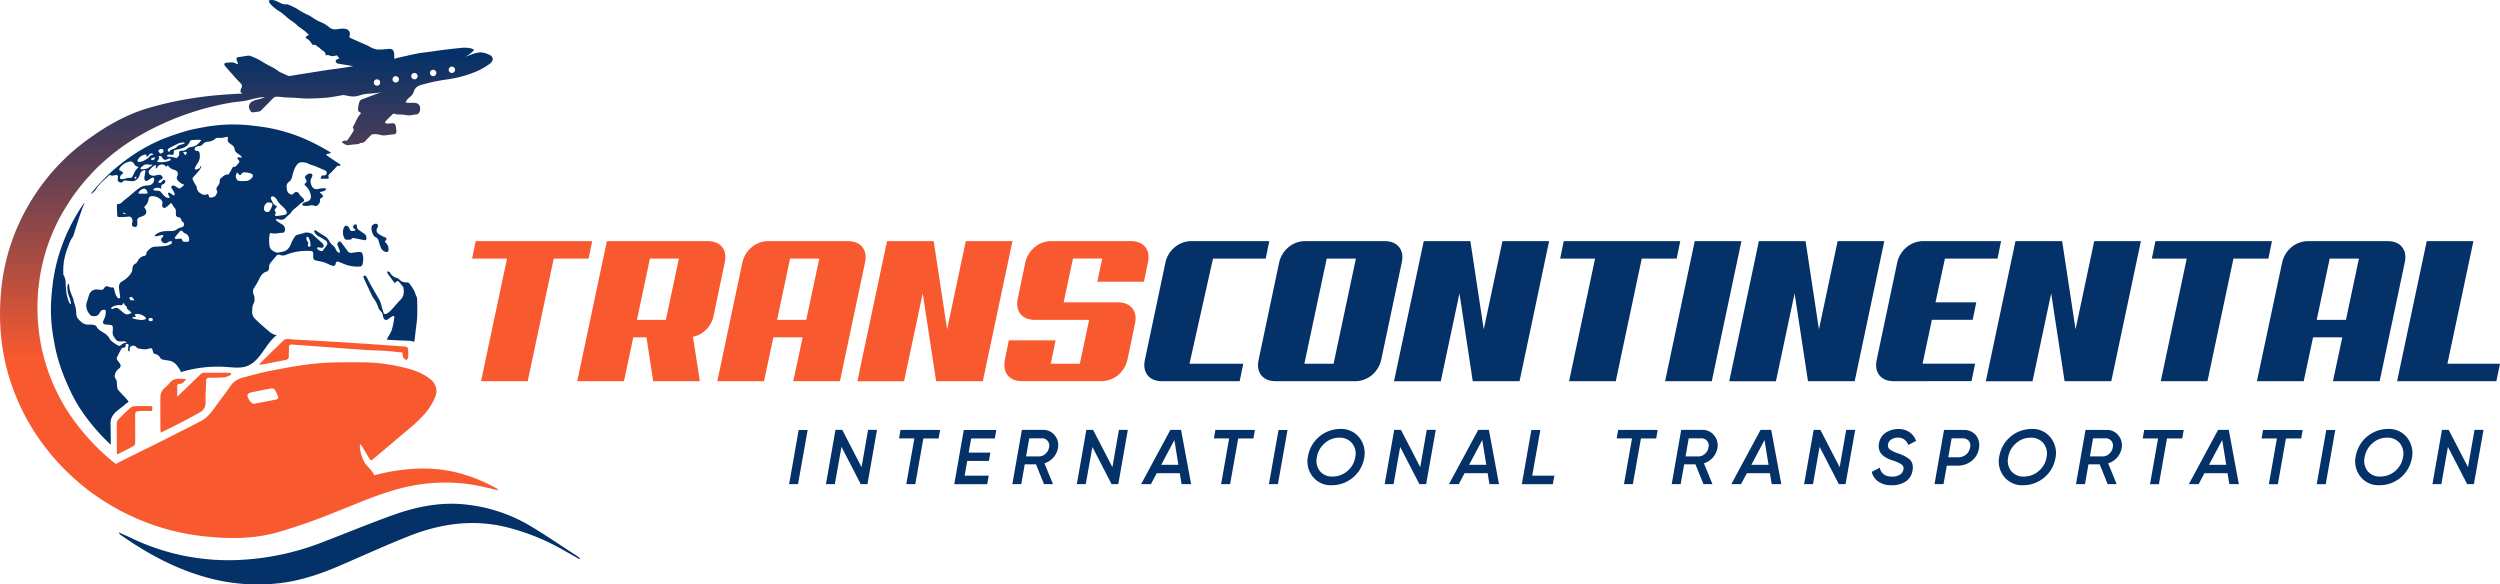
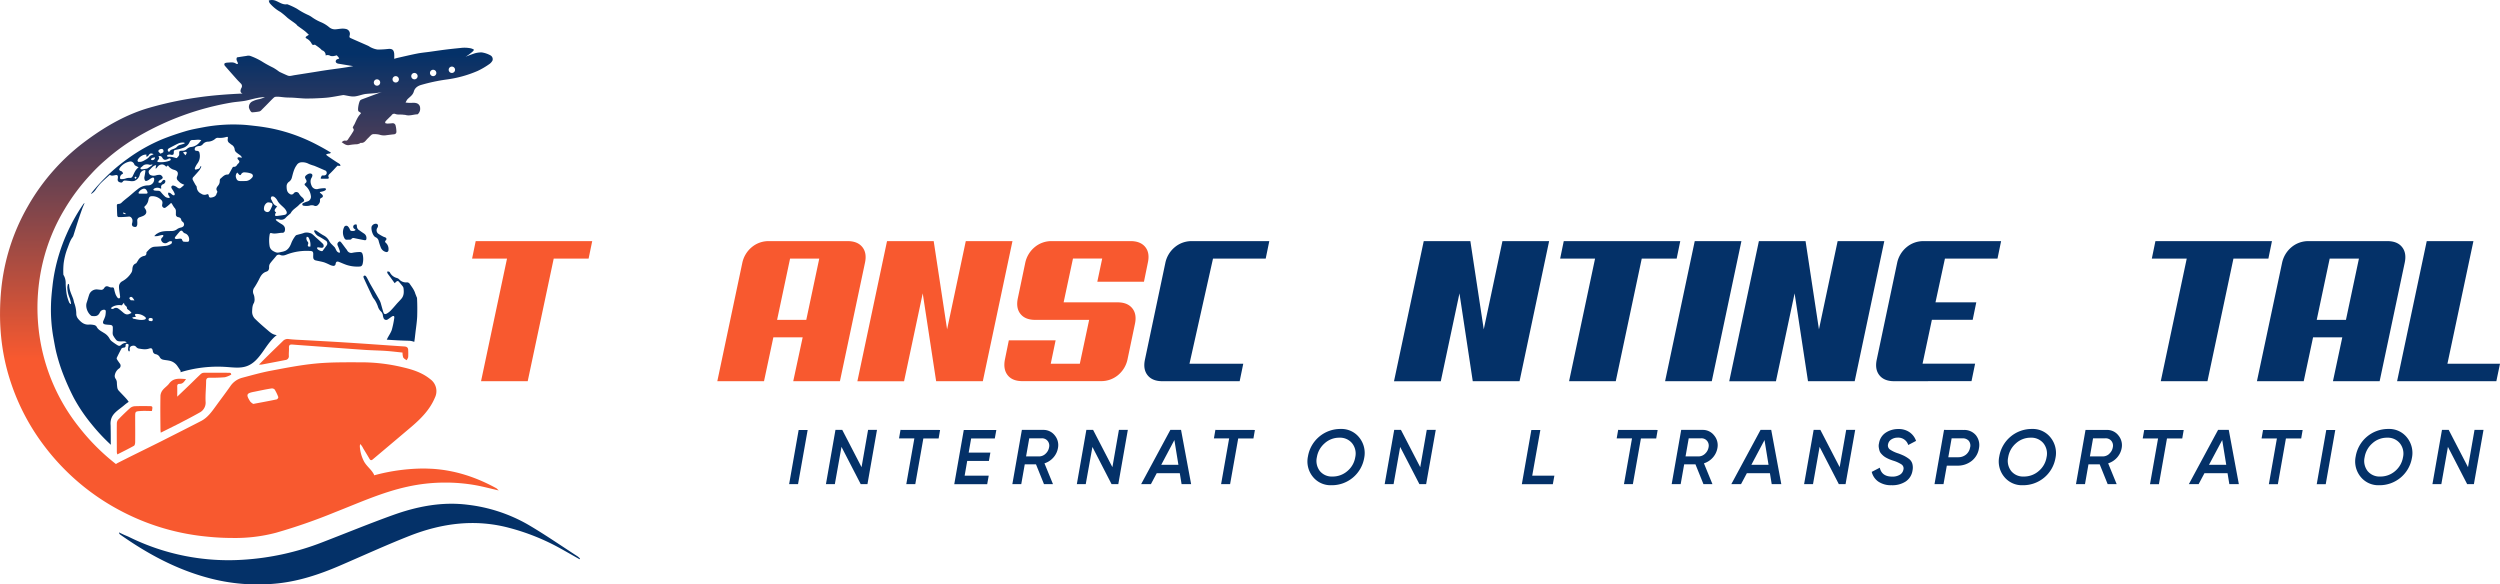
<svg xmlns="http://www.w3.org/2000/svg" viewBox="0 0 1389.11 324.77">
  <defs>
    <style>.cls-1{fill:#f8592f;}.cls-2{fill:#043168;}.cls-3{fill:url(#Безымянный_градиент_3);}</style>
    <linearGradient id="Безымянный_градиент_3" x1="138.57" y1="199.46" x2="138.57" y2="30.06" gradientUnits="userSpaceOnUse">
      <stop offset="0" stop-color="#f8592f" />
      <stop offset="1" stop-color="#043168" />
    </linearGradient>
  </defs>
  <title>logo</title>
  <g id="Слой_2" data-name="Слой 2">
    <g id="Слой_1-2" data-name="Слой 1">
      <path class="cls-1" d="M327.06,143.68H307.67l-14.45,68.13H267.29l14.43-68.13h-19.4l2-9.7h64.74Z" />
-       <path class="cls-1" d="M388.87,211.81H362.93l-3.72-24.37h-7.33l-5.19,24.37H320.74L337.22,134h55.94c3.69,0,6.39,1.11,8.12,3.33s2.18,5.16,1.35,8.85l-6.09,29.1a15.29,15.29,0,0,1-4.12,7.84,14.39,14.39,0,0,1-7.38,4Zm-27.75-68.13-7.21,34.06H370l7.21-34.06Z" />
      <path class="cls-1" d="M466.7,211.81H440.76L446,187.44H429.71l-5.19,24.37H398.57l13.87-65.65a15.48,15.48,0,0,1,5.31-8.85,14.49,14.49,0,0,1,9.48-3.33H471q5.52,0,8.17,3.33c1.77,2.22,2.24,5.16,1.42,8.85ZM439,143.68l-7.21,34.06H448l7.22-34.06Z" />
      <path class="cls-1" d="M546.1,211.81H520.16L512.71,163l-10.37,48.84H476.4L492.87,134h25.94l7.44,49,10.38-49h25.94Z" />
      <path class="cls-1" d="M621,168c3.67,0,6.4,1.11,8.17,3.33s2.24,5.17,1.41,8.85l-4.06,19.41a15.5,15.5,0,0,1-5.3,8.85,14.57,14.57,0,0,1-9.48,3.33H568c-3.69,0-6.39-1.12-8.12-3.33s-2.22-5.17-1.47-8.85l2.14-10.5h26l-2.71,13H600l5.18-24.36h-30q-5.54,0-8.18-3.32t-1.41-8.86l4.06-19.4a15.47,15.47,0,0,1,5.3-8.85,14.51,14.51,0,0,1,9.48-3.33h43.76c3.69,0,6.41,1.1,8.18,3.29s2.23,5.12,1.41,8.78l-2.14,10.49H609.72l2.71-12.86H596.19L591,168Z" />
      <path class="cls-2" d="M645.81,211.81c-3.68,0-6.41-1.12-8.17-3.33s-2.24-5.17-1.42-8.85l11.28-53.47a15.43,15.43,0,0,1,5.31-8.85,14.47,14.47,0,0,1,9.47-3.33h43l-2,9.7H674L660.93,202.1h29.88l-2,9.71Z" />
-       <path class="cls-2" d="M767.52,199.63a15.5,15.5,0,0,1-5.3,8.85,14.57,14.57,0,0,1-9.48,3.33H709c-3.69,0-6.41-1.12-8.18-3.33s-2.23-5.17-1.41-8.85l11.28-53.47a15.47,15.47,0,0,1,5.3-8.85,14.51,14.51,0,0,1,9.48-3.33h43.76c3.69,0,6.41,1.11,8.18,3.33s2.24,5.16,1.41,8.85Zm-30.34-55.95L724.77,202.1H741l12.4-58.42Z" />
      <path class="cls-2" d="M844.33,211.81h-26L810.94,163l-10.37,48.84h-26L791.09,134H817l7.44,49,10.38-49h25.94Z" />
      <path class="cls-2" d="M931.63,143.68h-19.4l-14.44,68.13H871.85l14.44-68.13h-19.4l2-9.7h64.74Z" />
      <path class="cls-2" d="M951.14,211.81H925.2L941.67,134h25.94Z" />
      <path class="cls-2" d="M1030.55,211.81H1004.6L997.16,163l-10.37,48.84H960.84L977.31,134h25.94l7.44,49,10.38-49H1047Z" />
      <path class="cls-2" d="M1052.43,211.81c-3.68,0-6.41-1.12-8.17-3.33s-2.24-5.17-1.42-8.85l11.28-53.47a15.43,15.43,0,0,1,5.31-8.85,14.49,14.49,0,0,1,9.47-3.33h43l-2,9.7h-29.21L1075.44,168h22.67l-2,9.7h-22.67l-5.18,24.36h29.2l-2,9.71Z" />
-       <path class="cls-2" d="M1173.12,211.81h-25.95L1139.73,163l-10.37,48.84h-25.95L1119.88,134h25.94l7.45,49,10.37-49h25.94Z" />
      <path class="cls-2" d="M1260.42,143.68H1241l-14.44,68.13h-25.94l14.43-68.13h-19.4l2-9.7h64.75Z" />
      <path class="cls-2" d="M1322.23,211.81h-25.94l5.19-24.37h-16.24l-5.19,24.37h-26L1268,146.16a15.47,15.47,0,0,1,5.3-8.85,14.51,14.51,0,0,1,9.48-3.33h43.76q5.54,0,8.17,3.33c1.77,2.22,2.24,5.16,1.42,8.85Zm-27.75-68.13-7.21,34.06h16.24l7.22-34.06Z" />
      <path class="cls-2" d="M1387.08,211.81h-55.15L1348.4,134h25.94L1359.9,202.1h29.21Z" />
      <path class="cls-2" d="M201.62,141.81c-.32-1.39-.65-1.84-2.1-1.78a24.18,24.18,0,0,0-3.5.39,2.61,2.61,0,0,1-3.21-1.45c-.16-.27-.4-.51-.6-.78-.84-1.11-1.65-2.24-2.5-3.33-.26-.31-.65-.75-.93-.73a1.76,1.76,0,0,0-1.05.75c-.52.76-.11,1.5.21,2.24a20.36,20.36,0,0,1,.92,2.55c.08.24-.1.55-.14.84a5.6,5.6,0,0,1-.81-.3c-1.24-.64-1.26-2.16-2.17-3.05-.39-.38-.78-.76-1.15-1.16a7.84,7.84,0,0,1-1.56-1.87,7.21,7.21,0,0,0-3.4-3.41c-1.23-.7-2.4-1.53-3.58-2.32-.5-.35-1-.66-1.58-.15a5.35,5.35,0,0,0,3,3.28c1.3.74,2.57,1.54,3.81,2.35a1.91,1.91,0,0,1,.11,2.64c-.65.92-1.35,1.81-2,2.71a.89.89,0,0,1-.16.21c-.6.42-2.88-.65-3-1.39-.06-.47.14-.7.62-.63l1.45.22c.67.11,1.33,0,1.51-.68a1.78,1.78,0,0,0-.35-1.44c-1.33-1.33-2.77-2.55-4.17-3.81a21.93,21.93,0,0,0-1.67-1.53,3.44,3.44,0,0,0-1.56-.73,5.85,5.85,0,0,0-3-.09c-1.31.52-2.73.79-4.08,1.18a1.47,1.47,0,0,0-.77.46,17.21,17.21,0,0,0-2.14,3.54c-.67,1.86-1.46,3.56-3.16,4.63a7.81,7.81,0,0,1-2.46.8c-1.13.23-2.25.65-3.41.14-1.72-.72-3.07-1.6-3.31-3.78a19.6,19.6,0,0,1,.11-6.07c.12-.62.43-.91,1-.73,2.14.64,4.23-.25,6.36-.18.35,0,1-.59,1.05-1,.44-1.81-.25-3-1.92-3.91a26.59,26.59,0,0,1-2.7-1.82,1.27,1.27,0,0,1-.38-.82,7.57,7.57,0,0,1,1.79.1,3.4,3.4,0,0,0,3.8-1c.71-.77,1.56-1.43,2.36-2.14.11-.1.26-.18.33-.31,1.07-2.13,3.31-3.09,4.8-4.79a9.28,9.28,0,0,1,2-1.43c.71-.45.86-.86.41-1.58a3,3,0,0,0-.73-.92,7.32,7.32,0,0,1-1.88-2.18,1.74,1.74,0,0,0-3,0,1.55,1.55,0,0,1-2.14.19c-1.52-.91-1.7-2.4-1.73-4a3,3,0,0,1,1.4-2.78,4.12,4.12,0,0,0,1.54-2.38c.63-2.35,1.13-4.75,2.62-6.77a3.21,3.21,0,0,1,2.32-1.6,7.53,7.53,0,0,1,4.49.88,23.69,23.69,0,0,0,2.9,1c2,.82,4,1.7,6,2.57a1.42,1.42,0,0,1,.94,1.84c-.22.75-1,1.08-1.92,1-.25,0-.65,0-.74.1a6.63,6.63,0,0,0-.65,1.46.85.85,0,0,0,.49.26c1.1,0,2.19,0,3.29,0,.66,0,.95-.36.62-1s.07-1.24.6-1.72c.71-.64,1.37-1.35,2-2s1.53-1.71,2.36-2.51c.13-.13.56.07.86.09h.84c-.14-.34-.18-.79-.44-1-.62-.49-1.34-.85-2-1.29-1.49-1-3-2-4.46-3-.4-.28-.78-.61-1.19-.95a3.58,3.58,0,0,1,2.13-.62,4.94,4.94,0,0,0,.64-.49q-3.08-1.91-6.28-3.61A99,99,0,0,0,165,75.43a93.75,93.75,0,0,0-14.19-4.07c-2.82-.55-5.65-1-8.48-1.32s-5.93-.71-8.91-.8a90.86,90.86,0,0,0-19.76,1.35c-3.45.66-7,1.26-10.32,2.24-4.51,1.34-9,2.84-13.36,4.62A93.65,93.65,0,0,0,71.08,88.1,101.59,101.59,0,0,0,52.8,104.84c-.75.87-1.47,1.78-2.21,2.67l.21.17a8,8,0,0,0,2.44-2.37,30,30,0,0,1,2.63-3.38c1.63-1.66,3.41-3.18,5.12-4.76,1,.53,1.23.54,3.11.14,1-.2,1.4.11,1.42,1.09a11.2,11.2,0,0,1-.14,1.27,1.45,1.45,0,0,0,1.12,1.58c.64.22,1.25.43,1.75-.37a1.36,1.36,0,0,1,1-.56c.94,0,1.87.18,2.82.23a6.26,6.26,0,0,0,2.48,0,4.91,4.91,0,0,0,3.15-3.65,3.17,3.17,0,0,1,3-2.4,4.38,4.38,0,0,1,.07.71c-.16,1-.31,2.09-.53,3.11-.16.72.12,2.08.71,2.2s1.09-.28,1.63-.51a5.29,5.29,0,0,0,.73-.54,9.36,9.36,0,0,1,1.19-.68c.79-.31,1.16,0,1.18.79A3.36,3.36,0,0,1,82.21,103a9.15,9.15,0,0,0-5.77,2.18c-1.74,1.27-3.3,2.77-5,4.16-1.25,1-2.56,2-3.73,3.1a2.43,2.43,0,0,1-1.85.87c-.66,0-.94.31-.92,1,.07,1.86.09,3.73.22,5.58,0,.27.44.74.67.74,1.85,0,3.71-.08,5.56-.27a1.62,1.62,0,0,1,1.64.65c.84,1,.64,2.13.31,3.29a1.63,1.63,0,0,0,.39,1.42,2.58,2.58,0,0,0,1.77.36c.34-.07.68-.75.76-1.19a13.43,13.43,0,0,0,0-2.2,1.88,1.88,0,0,1,1.41-2c.52-.18,1-.36,1.55-.57,2.22-.87,2.7-2.48,1.28-4.36-.38-.49-.39-.85.07-1.25A5.74,5.74,0,0,0,82.48,111c.27-1.54.77-2,2.15-2a7.28,7.28,0,0,1,2.31.4A7.39,7.39,0,0,1,89.48,111a2,2,0,0,1,.75,2c0,.34-.13.66-.16,1-.1,1,1,1.89,1.84,1.39a21.06,21.06,0,0,0,2.56-2.09c.2-.17.4-.46.59-.46s.41.3.55.51a15.3,15.3,0,0,0,1.3,2.06,2.67,2.67,0,0,1,.82,2.22c0,.43,0,.85,0,1.29a1.51,1.51,0,0,0,1.35,1.75c.8.18,1.47.51,1.62,1.48a1.65,1.65,0,0,0,.65,1,1.78,1.78,0,0,1,.9,1.85c-.17.87-.88,1.19-1.63,1.42a5.77,5.77,0,0,0-2.1.82,4.82,4.82,0,0,1-3.18,1.11c-2.8.11-5.7-.21-8.18,1.57-.07.05-.2,0-.25.08-.42.39-.82.8-1.22,1.2a9.76,9.76,0,0,0,1.62,0c.95-.16,1.88-.49,2.84-.62.61-.08.8.36.44.87a4.43,4.43,0,0,1-.62.68,1.4,1.4,0,0,0-.17,1.84,2.24,2.24,0,0,0,3.06.91,8.63,8.63,0,0,1,1.5-.84,3,3,0,0,1,1.29.18c-.15.42-.17,1-.47,1.21a7.05,7.05,0,0,1-2.57,1.11c-2.16.29-4.36.44-6.55.54s-3.26,1.59-4.53,2.92a1.06,1.06,0,0,0-.19.69,1.35,1.35,0,0,1-1.18,1.5A4.9,4.9,0,0,0,77,144.22c-.27.43-.52.87-.81,1.29s-.37.74-.66.84c-1.59.6-1.9,1.89-2,3.36a4,4,0,0,1-.4,1.56,13.39,13.39,0,0,1-5.17,5,3.39,3.39,0,0,0-1.82,2.58,10.91,10.91,0,0,0,.13,2.35c.14,1.25.37,2.48.48,3.72a1,1,0,0,1-.45.86,1.06,1.06,0,0,1-.93-.31,7.67,7.67,0,0,1-1.12-1.86,18.81,18.81,0,0,1-.78-2.81c-.26-1.06-.41-1.16-1.46-1.08a2.67,2.67,0,0,1-1.3-.27c-1.38-.65-2.09-.54-2.89.7a1.86,1.86,0,0,1-1.94.87l-1.55-.16A4.37,4.37,0,0,0,49.47,164c-.46,1.34-.81,2.73-1.28,4.09-.83,2.39.37,5.54,2.2,7.11a1.33,1.33,0,0,0,.7.39c1.93.14,3.31.28,4.41-2A2.55,2.55,0,0,1,58,172.1c.27,0,.78.41.77.61a12.62,12.62,0,0,1-.28,2.95,23.26,23.26,0,0,1-1.07,2.62c-.44,1.17-.1,1.81,1.15,2,.86.15,1.75.17,2.63.25s1.42.41,1.48,1.32c0,.49,0,1,0,1.45,0,1.17-.34,2.38.4,3.46A16.31,16.31,0,0,0,64.66,189a2.59,2.59,0,0,0,1.52.65c1,.1,1.95,0,2.93,0a4,4,0,0,1,1.17.46c0,.11-.06.23-.09.34a4.53,4.53,0,0,0-2.51.9c-1,.93-1.41,1.08-2.55.38a33.45,33.45,0,0,1-2.78-1.92A4.73,4.73,0,0,1,61,188.37,8,8,0,0,0,57.76,185c-1.51-1-3.24-1.7-4.09-3.52a2.3,2.3,0,0,0-1.48-.9,10,10,0,0,0-2.72-.23c-2.6.22-4.35-1.23-5.88-3a4.64,4.64,0,0,1-1.2-2.71,17.61,17.61,0,0,0-1.11-6.24c-.29-.8-.36-1.67-.65-2.45-.91-2.45-2.15-4.78-2.21-7.48a2,2,0,0,0-.27-.7c-.13,0-.26,0-.38,0a11.76,11.76,0,0,0-.37,1.84,16.26,16.26,0,0,0,1.39,6.19,25.33,25.33,0,0,1,.71,3l-.32.15c-.27-.33-.67-.61-.8-1a25,25,0,0,1-1.3-4.27,41.16,41.16,0,0,1-.58-6.06,8.7,8.7,0,0,0-1-4.47,1.37,1.37,0,0,1-.3-.65,41.4,41.4,0,0,1,.16-6.11,36.93,36.93,0,0,1,2-8.1c.91-2.23,1.51-4.57,3-6.53a3.09,3.09,0,0,0,.41-.81c.91-2.87,1.79-5.74,2.72-8.59.7-2.17,1.46-4.32,2.23-6.47.37-1,.85-2,1.28-3.06a1.69,1.69,0,0,0-.76.68,103.17,103.17,0,0,0-9.49,17.16,99.35,99.35,0,0,0-6.31,20q-.84,4.22-1.3,8.48c-.38,3.36-.72,6.74-.8,10.12a88.94,88.94,0,0,0,1.37,18.56c.58,3.17,1.1,6.36,1.95,9.47a98.28,98.28,0,0,0,3.61,11.09A137,137,0,0,0,41,221.05a91.06,91.06,0,0,0,9.9,14.66,103.44,103.44,0,0,0,10.7,11.43c0-.42-.06-.83-.06-1.24,0-2.68,0-5.36-.06-8.05,0-.71,0-1.42-.06-2.14-.2-5.59,3.89-7.4,7.64-10.59a23.86,23.86,0,0,1,2.44-1.83,12.5,12.5,0,0,0-1.43-1.87c-1.38-1.53-2.86-3-4.23-4.51a3.39,3.39,0,0,1-.68-1.63,25.86,25.86,0,0,1-.22-2.64,3.91,3.91,0,0,0-.77-2.28,2.65,2.65,0,0,1-.39-1.85A5.78,5.78,0,0,1,66,204.85a1.89,1.89,0,0,0,.46-3c-.47-.71-1-1.39-1.43-2.12a1.1,1.1,0,0,1-.18-.85c.85-1.77,1.72-3.51,2.69-5.23.15-.28.71-.43,1.09-.47.78-.05,1.22-.34,1.15-1.18,0-.58.16-1,.8-.94s1,.31.84,1.1a9.11,9.11,0,0,0-.26,2.08,2,2,0,0,0,.38.94c.06.08.47,0,.47,0a2.54,2.54,0,0,0,.08-1,1.6,1.6,0,0,1,1.36-2,2,2,0,0,1,2.29.67,2.38,2.38,0,0,0,1.36.82c1.85.3,3.68.69,5.59.07,1.56-.52,2-.14,2.25,1.5a1.92,1.92,0,0,0,1.69,1.58,3.26,3.26,0,0,1,2.23,1.81,2.65,2.65,0,0,0,1.51,1.15c1.14.31,2.35.35,3.5.59a7.13,7.13,0,0,1,4.58,2.86c.59.82,1.13,1.67,1.69,2.51a1,1,0,0,1,.11,1.11,70.22,70.22,0,0,1,25.65-2.94c3.78.26,7.7.82,11.25-.47,7.62-2.76,10.19-12.39,16.65-17.26-2.37-.16-3.86-1.69-5.48-3.06-2.16-1.84-4.3-3.69-6.32-5.68a5.56,5.56,0,0,1-1.91-4.36c.1-1.62.06-3.26,1-4.76a4.84,4.84,0,0,0,.31-2.66,6,6,0,0,0-.52-2.2,3.75,3.75,0,0,1,.56-3.85,50.05,50.05,0,0,0,2.56-4.5c.89-1.86,1.85-3.49,4-4.17,1.26-.4,1.58-1.35,1.52-2.68a3.24,3.24,0,0,1,.6-1.93c1-1.39,2.22-2.65,3.28-4a1.86,1.86,0,0,1,2.28-.68c1.42.66,2.68.16,3.88-.32a31,31,0,0,1,12.64-1.89c1.53,0,1.92.51,1.85,2,0,.52-.05,1,0,1.55a1.68,1.68,0,0,0,1.38,1.71c1.6.38,3.23.63,4.79,1.11a34,34,0,0,1,3.22,1.43,5.89,5.89,0,0,0,1.72.48,1.16,1.16,0,0,0,1.32-1.11c.25-1.24.74-1.52,1.95-1.05,1.39.54,2.74,1.17,4.16,1.65a19.29,19.29,0,0,0,7.2.89c1,0,1.56-.63,1.75-1.66A11.31,11.31,0,0,0,201.62,141.81Zm-132-22.74c-.43-.15-.85-.3-1.26-.49a4.54,4.54,0,0,1,.15-.52l1.3.49A5.44,5.44,0,0,0,69.64,119.07ZM80.7,107.62c-1,0-2,0-3.07,0-.56,0-.88-.3-.48-.9a4.33,4.33,0,0,1,2.78-1.9,1.83,1.83,0,0,1,1.18.44,2.76,2.76,0,0,1,.54.84C82.3,107.27,82.06,107.68,80.7,107.62Zm-9,66.89c-1.84.7-2.92-.61-4.11-1.59-.6-.48-1.19-1-1.79-1.41a2.22,2.22,0,0,0-2.57-.08,1.34,1.34,0,0,1-.65.25,5.2,5.2,0,0,1-1-.31,3.74,3.74,0,0,1,.6-.7,7.55,7.55,0,0,1,5.53-1l.33-.48c.28-.31.55-.63.83-.95a5.9,5.9,0,0,0,.29.95c.36.74,1.43.91,1.4,2.09,0,.47,1,1,1.52,1.47s.7.77,1,1.15Zm1.7-7.68-.71,0a1.88,1.88,0,0,1-.32-.31c-.2-.31-.6-.75-.51-.92a1.31,1.31,0,0,1,1-.66,1.72,1.72,0,0,1,1,.7,8.53,8.53,0,0,1,.84,1.3C74.42,166.93,73.9,166.89,73.39,166.83Zm6.78,10.77c-2,.47-4-.12-6-.5-.23,0-.41-.3-.63-.46a2.8,2.8,0,0,1,.06-.28l2-.38a6.8,6.8,0,0,1-.43-.54c-.36-.55-.19-1,.47-1a7.14,7.14,0,0,1,5,1.71C81.36,176.74,81.12,177.38,80.17,177.6Zm3.85.84c-.61-.08-1.46,0-1.49-.84,0-.65.56-1,1.23-.91s1.11.18,1.1.91C84.85,178.09,84.64,178.53,84,178.44ZM94.17,82.22c1.63-.86,3.27-1.72,4.92-2.52a6.15,6.15,0,0,1,3.41-.42c0,.14.08.28.12.42a24.05,24.05,0,0,1-2.41.77,3.53,3.53,0,0,0-2.08,1.33,4.6,4.6,0,0,1-1.63.91c-.78.35-1.72.4-2.16,1.35a.64.64,0,0,1-.6.23.72.72,0,0,1-.45-.48C93,83,93.54,82.56,94.17,82.22Zm-4.39.55c.78,0,1.22.55,1,1.64-.08.39-.92.62-1.61,1-.47-.53-1-.88-1.16-1.35C87.84,83.46,88.93,82.75,89.78,82.77Zm-2.1,6.34c.57-.67,1.18-1.31.33-2.19a1.46,1.46,0,0,1,2.06.53c.87,1.47,1.54,1.66,3.14.94.51-.24,1.3-.74,1.59,0s-.58.89-1.13,1.1a13.92,13.92,0,0,1-5.59.57c-.22,0-.6-.12-.62-.23A1,1,0,0,1,87.68,89.11ZM75.24,99.42c-.26-.38-.54-.66-.49-.74a1.3,1.3,0,0,1,.64-.52c.13,0,.51.34.49.42A5,5,0,0,1,75.24,99.42Zm-1.75-1.13a1.46,1.46,0,0,1-1.17.56,6.1,6.1,0,0,0-2.66.39,7.29,7.29,0,0,1-2.4.29.66.66,0,0,1-.51-.31,2.26,2.26,0,0,1,.9-2.33c.3-.14.77-.47.73-.61a3.2,3.2,0,0,0-.66-1c-.06-.09-.21-.12-.33-.15-1.32-.5-1.45-.92-.62-2.11a9,9,0,0,1,5-3.19c1.39-.43,2.46.37,3,1.79.08.22.41.36.65.49.47.26.94.49,1.62.85C75,94.43,74.5,96.51,73.49,98.29Zm3.26-8.38c-.13,0-.39-.64-.31-.88.6-1.77,3.6-3.61,5.07-3l-.38.81c.68.33,1.11-.05,1.43-.53.76-1.15,1.23-1.31,2.83-.66-.5.24-.79.42-1.1.53a2.66,2.66,0,0,0-1.45,1.07,6.92,6.92,0,0,1-2.23,1.63,7.86,7.86,0,0,1-1.94.93A5.16,5.16,0,0,1,76.75,89.91Zm9.38-2.45a1.48,1.48,0,0,1-1.91,1.45c-.15-.07-.35-.38-.3-.46.16-.27.37-.63.64-.72A7.36,7.36,0,0,1,86.13,87.46Zm-4,6a1.9,1.9,0,0,1-.73.27c-.86.14-1.73.29-2.59.36a.93.93,0,0,1-.72-.32.69.69,0,0,1,.16-.68c.68-.4,1.19-1.1,1.78-1.42a4.1,4.1,0,0,1,2.87-.17,2.13,2.13,0,0,0,1.61-.19l.2.25a5,5,0,0,1-.63.59C83.48,92.57,82.84,93,82.17,93.43Zm18.22,11c-.81.54-1.46,0-2.13-.49a4.76,4.76,0,0,0-1.9-.87.94.94,0,0,0-1,1.39c.25.58.7,1.06,1,1.62a8.48,8.48,0,0,1,.77,1.61.85.85,0,0,1-.27.76,1,1,0,0,1-.84-.13c-.53-.34-1-.83-1.52-1.15a2.51,2.51,0,0,0-1-.12,3.1,3.1,0,0,0,0,1,8.72,8.72,0,0,0,.7,1.16c.31.52.08.83-.43.75a4,4,0,0,1-1.85-.61,20.65,20.65,0,0,1-2.44-2.59A1.85,1.85,0,0,0,88,106a15.86,15.86,0,0,1-2.18-.15,2.09,2.09,0,0,1-.67-.36c.18-.25.31-.64.56-.73a3.51,3.51,0,0,1,3.08-.17,5.6,5.6,0,0,0,.71.27,2.17,2.17,0,0,0,.07-.61,1.52,1.52,0,0,1,1.12-1.91,2,2,0,0,0,1-.87,1.36,1.36,0,0,0,.1-1.17.84.84,0,0,0-1.35,0c-.29.27-.48.65-.76.91a1.26,1.26,0,0,1-.74.41,3,3,0,0,1-1-.33,3.24,3.24,0,0,1,.49-.88,5.64,5.64,0,0,1,1.08-.68c.52-.31,1.11-.73.83-1.35a2.26,2.26,0,0,0-1.29-1.22,6.37,6.37,0,0,0-2.31.26,4.29,4.29,0,0,1-3.19-.18c-.85-.45-1.3-2-.61-2.67,1.14-1,2-2.57,3.83-2.81-.11.62-.22,1.22-.34,1.82l.25.1c.29-.32.61-.63.87-1a3.09,3.09,0,0,1,2.88-1.28,2.91,2.91,0,0,1,1.24.6c.28.17.57.62.76.57s.6-.45.89-.69a5.69,5.69,0,0,0,3.29,2.45c2.12.6,2.66,1.62,1.85,3.67a1.92,1.92,0,0,0,.49,2.4,12.42,12.42,0,0,0,1.46,1.35,11.85,11.85,0,0,0,2,.91A22.29,22.29,0,0,1,100.39,104.43Zm1.34-19.78a7.45,7.45,0,0,1,1.57-.35c.18,0,.58.44.54.58a9.18,9.18,0,0,1-.76,1.4ZM105,133.9a.9.9,0,0,1-.61.44,6.64,6.64,0,0,1-1.18,0c-1.58,0-1.55,0-2.16-1.38-.09-.22-.58-.38-.86-.36-.74,0-1.45.19-2.19.2a1.1,1.1,0,0,1-.84-.37c-.11-.14.06-.59.22-.81.82-1,1.64-2,2.51-3,.54-.6,1.27-.61,1.62,0a2.71,2.71,0,0,0,1.73,1.2A3.64,3.64,0,0,1,105,133.9Zm-1.13-51.14a3.34,3.34,0,0,1-2.59,1c-1.58,0-1.81.14-1.7,1.71.08,1.11-.72,1.63-1.27,2.3-.11.14-.64,0-1-.13-.66-.14-1.3-.37-2-.46s-1.33,0-2-.11c-.17,0-.46-.2-.47-.32a.73.73,0,0,1,.24-.61,3.45,3.45,0,0,1,1.19-.28,5.92,5.92,0,0,1,.88.17c1.09.11,1.38-.15,1.41-1.24,0-1.26.13-1.3,1.37-1.6A22.59,22.59,0,0,0,102.2,82a6,6,0,0,0,3.22-3.19,1.58,1.58,0,0,1,1.72-1c1,0,2-.15,3.09-.18a10.85,10.85,0,0,1,1.61.23c-1.53,2.22-3.25,3.6-5.81,3.83A4,4,0,0,0,103.89,82.76Zm25.87,9.93c-.16,0-.4.19-.5.35-.62,1.11-1.21,2.24-1.85,3.34-.15.25-.49.62-.7.61-1.93-.14-3,1.3-4.24,2.33-.28.22-.34.82-.35,1.26a3.76,3.76,0,0,1-.81,2.42c-.71.89-1.56,1.91-.6,3.2.1.15,0,.47,0,.67s-.27.43-.32.66c-.37,1.54-1.54,2-2.9,2.22-.9.15-1.34-.09-1.48-1s-.57-1-1.21-.71a3.11,3.11,0,0,1-3-.43,4.15,4.15,0,0,1-2.47-3.67c0-.46-.49-.89-.74-1.33-.5-.9-1-1.77-1.46-2.69a1.42,1.42,0,0,1,.42-1.66c1.15-1.25,2.29-2.5,3.35-3.82a10.7,10.7,0,0,0,1-1.91l-.28-.16c-.13.09-.36.17-.37.28-.19,1.26-1.31,1.2-2.14,1.53a.78.78,0,0,1-.74-.11,1,1,0,0,1,0-.84A13.37,13.37,0,0,1,109.58,91a7,7,0,0,0,1.27-6,1.31,1.31,0,0,0-1.4-1.17c-.41,0-1-.15-1.14-.39a1.45,1.45,0,0,1,.62-1.84,4,4,0,0,1,1.63-.46,2.72,2.72,0,0,0,2.14-1,3.76,3.76,0,0,1,2.93-1.42,6.53,6.53,0,0,0,4-1.61,2,2,0,0,1,1.38-.54,12.15,12.15,0,0,0,4.49-.39c1.18-.28,1.23-.19,1.06,1a2.21,2.21,0,0,0,1,2.38c.36.23.65.57,1,.79a3.38,3.38,0,0,1,1.85,2.83,2.46,2.46,0,0,0,.79,1.39c.75.68,1.65,1.21,2.45,1.86a4.67,4.67,0,0,1,.75,1l-.27.21a9.09,9.09,0,0,0-1.42-.27c-.25,0-.7.19-.73.36a1.13,1.13,0,0,0,.27.87c1,1,1,1.43,0,2.42-.1.1-.25.18-.32.31C131.44,92.13,130.89,92.81,129.76,92.69Zm10.14,6.19a4.76,4.76,0,0,1-3.13,1.7c-1.21,0-2.43.09-3.65,0s-1.64-.88-1.92-1.8a2.74,2.74,0,0,1,.66-2.9c.33.37.63.66.89,1,.44.52.93.6,1.24,0a2,2,0,0,1,2.13-1.1,11.35,11.35,0,0,1,3.35.62C140.7,96.88,140.84,98,139.9,98.88Zm11,10.35a1.75,1.75,0,0,1,1.56.2,5.75,5.75,0,0,1,1.64,1.9c.91,1.82,2.53,2.93,3.88,4.31a6.26,6.26,0,0,1,1.21,1.77c.46,1,0,1.82-1.18,2-1.38.26-2.77.44-4.16.6-.32,0-.95-.1-1-.22a3,3,0,0,1,.21-1.19,3.53,3.53,0,0,1,.43-.65,1.09,1.09,0,0,1-.72-1.58,7,7,0,0,1,1.12-1.48l.26.11c-.23-.22-.42-.53-.7-.64-1.69-.69-2-2.41-2.85-3.74A1.48,1.48,0,0,1,150.87,109.23Zm-3.09,8.4a1.65,1.65,0,0,1-1.11-1.86,3.76,3.76,0,0,1,1.63-3.1,1.69,1.69,0,0,1,1-.21,7.2,7.2,0,0,1,1.23.22,1.08,1.08,0,0,1,.76,1.5,16.94,16.94,0,0,1-1.4,2.95A1.63,1.63,0,0,1,147.78,117.63ZM172.45,137c-1.35.17-1.65-.23-1.23-1.42a1.31,1.31,0,0,0-.13-1.12,3,3,0,0,1-.85-2.15,2.21,2.21,0,0,1,.28-.79c.31.13.77.19.89.43A7.94,7.94,0,0,1,172.45,137Zm59.26,28.49c-.32-.68-.57-1.38-.83-2.08,0,.07,0,.15,0,.21-.52-2.36-2.06-4.18-3.36-6.11a1.88,1.88,0,0,0-1.41-.62,5,5,0,0,1-4.33-1.69,3,3,0,0,0-1.43-.78,6,6,0,0,1-3.64-2.9,1.35,1.35,0,0,0-.55-.58,3,3,0,0,0-1-.06c0,.3,0,.67.1.88.52.82,1.13,1.58,1.71,2.37.76,1.05,1.5,2.09,2.33,3.23.29-.27.56-.55.85-.8.66-.57,1.09-.52,1.62.13s1.27,1.48,1.85,2.23a2.6,2.6,0,0,1,.58,1.13c.26,2.05.33,4.1-1.08,5.83-.92,1.12-2,2.13-2.93,3.22s-2.1,2.44-3.22,3.59a9.85,9.85,0,0,1-2,1.52c-1,.57-1.62.34-1.95-.72-.54-1.72-1-3.46-1.49-5.18a9.86,9.86,0,0,0-.87-1.9c-1.64-2.89-3.31-5.75-4.95-8.63-.67-1.2-1.24-2.45-1.93-3.64-.31-.53-.77-1.27-1.47-.92s-.21,1.19,0,1.69c1.53,3.36,3.09,6.69,4.71,10,.37.76,1,1.37,1.43,2.11a18.68,18.68,0,0,1,1.44,3A6.48,6.48,0,0,0,211.6,173a3.52,3.52,0,0,1,1.15,2.31,5.45,5.45,0,0,0,.34,1.32,1.53,1.53,0,0,0,2.45.79c.79-.5,1.52-1.11,2.31-1.61a1.26,1.26,0,0,1,1-.19c.21.12.29.66.23,1a49.93,49.93,0,0,1-1.39,6.69c-.59,1.75-1.78,3.29-2.58,5-.07.14-.14.28-.22.42,4,.3,7.93.48,11.88.58a9.16,9.16,0,0,1,3.41.66c.29-1.59.43-3.21.62-4.8.36-3.08.85-6.16,1-9.26C231.91,172.4,231.9,168.94,231.71,165.5Z" />
      <path class="cls-2" d="M177.69,107l1.19,1c.78.68.7,1.54-.27,1.93a1.18,1.18,0,0,0-.8,1.36,2.94,2.94,0,0,1-.9,2.31,1.86,1.86,0,0,1-2.51.61,3.91,3.91,0,0,0-2.46.06,8.74,8.74,0,0,1-3.38,0,.72.72,0,0,1-.12-1.38,14.62,14.62,0,0,1,2.35-.95,2.7,2.7,0,0,0,1.94-3.17,9,9,0,0,0-3-5.54c-.57-.57-.71-.94,0-1.45s.77-1.26.27-2.07-.8-1.43,0-2.2c1.12-1,2.33-1.42,3.2-.86a1,1,0,0,1,.39.74,2.87,2.87,0,0,1-.4,1.28c-1,1.62-.65,3.24.06,4.8a3,3,0,0,0,3.71,1.46,18.66,18.66,0,0,1,3.51-.36.83.83,0,0,1,.67.45.93.93,0,0,1-.4.72,4.28,4.28,0,0,1-1.23.56c-.55.16-1.12.26-1.68.38Z" />
      <path class="cls-2" d="M197.62,127.68c-.3-.22-.56-.37-.78-.57a1.32,1.32,0,0,1-.1-2.12,2,2,0,0,1,1.24-.3c.16,0,.34.67.33,1a2.51,2.51,0,0,0,1.24,2.21c.9.66,1.84,1.3,2.78,1.91a2.92,2.92,0,0,1,1.28,2.66c0,.72-.32,1.08-1,1-1.69-.3-3.38-.66-5.07-1-.87-.19-1.71-.52-2.37.45-.11.18-.48.21-.74.24s-.68,0-1,0c-1.28.17-1.72,0-2.26-1.2a6.8,6.8,0,0,1,0-5.67,1.31,1.31,0,0,1,2-.62,4.59,4.59,0,0,1,1.23,1.82c.21.54.44.79,1,.83C196.67,128.4,197,128.33,197.62,127.68Z" />
      <path class="cls-2" d="M208.82,124.32c1.15,0,1.61,1.08.86,2.26a2.43,2.43,0,0,0,.35,3.16,22.35,22.35,0,0,0,3.19,1.86c.27.14.6.16.86.3.74.43.89,1,.28,1.64s-.43.92,0,1.36a4.65,4.65,0,0,1,1.5,4,1.09,1.09,0,0,1-1.49,1.09,4.08,4.08,0,0,1-2.87-2.71,32.34,32.34,0,0,1-1.05-3.2,2.94,2.94,0,0,0-1.7-2.24c-1.59-.58-2.74-4.45-2.24-6A2.58,2.58,0,0,1,208.82,124.32Z" />
      <path class="cls-2" d="M443.77,238.91h5L443.43,269h-4.95Z" />
      <path class="cls-2" d="M458.93,269l5.29-30.13H468l10.72,20.71,3.62-20.71h4.95L482,269h-3.75l-10.68-20.7L463.88,269Z" />
      <path class="cls-2" d="M522.35,238.91l-.81,4.73h-8.49L508.58,269h-5l4.48-25.4h-8.52l.82-4.73Z" />
      <path class="cls-2" d="M552.75,243.64H539.61l-1.37,7.84H550.3l-.82,4.65H537.42L536,264.31h13.38l-.85,4.73h-18.3l5.29-30.13h18.09Z" />
      <path class="cls-2" d="M587.84,249a10.68,10.68,0,0,1-2.57,5.26,11,11,0,0,1-4.92,3.19L585.08,269h-5l-4.44-11h-6.24l-1.94,11h-4.95l5.29-30.13h11.84a7.9,7.9,0,0,1,6.44,3.06A8.43,8.43,0,0,1,587.84,249Zm-6.92,3.15a6.24,6.24,0,0,0,2-3.58,4.2,4.2,0,0,0-.8-3.57,4,4,0,0,0-3.29-1.46h-6.93l-1.77,10.07h7.11A5.31,5.31,0,0,0,580.92,252.17Z" />
      <path class="cls-2" d="M598.34,269l5.29-30.13h3.75l10.72,20.71,3.62-20.71h4.95L621.38,269h-3.75L607,248.34,603.29,269Z" />
      <path class="cls-2" d="M656.54,269l-1-6.07H642.73L639.5,269h-5.43l16.23-30.13h5.94l5.6,30.13Zm-11.31-10.72h9.55l-2.24-13.77Z" />
      <path class="cls-2" d="M697.28,238.91l-.82,4.73H688L683.5,269h-5l4.47-25.4H674.5l.82-4.73Z" />
-       <path class="cls-2" d="M710.41,238.91h5L710.07,269h-5Z" />
      <path class="cls-2" d="M739.77,269.61a12.6,12.6,0,0,1-10.33-4.74,13.48,13.48,0,0,1-2.67-11.32,18.25,18.25,0,0,1,18.17-15.2,12.57,12.57,0,0,1,10.34,4.78A13.68,13.68,0,0,1,758,254.49a18.22,18.22,0,0,1-18.22,15.12Zm.65-4.83a12.36,12.36,0,0,0,8.2-3,12.61,12.61,0,0,0,4.41-7.69,9.18,9.18,0,0,0-1.72-7.77,8.68,8.68,0,0,0-7.14-3.12,12,12,0,0,0-8.1,3.08,13,13,0,0,0-4.35,7.72,9.26,9.26,0,0,0,1.66,7.74A8.53,8.53,0,0,0,740.42,264.78Z" />
      <path class="cls-2" d="M769.39,269l5.29-30.13h3.75l10.72,20.71,3.62-20.71h5L792.43,269h-3.75L778,248.34,774.34,269Z" />
-       <path class="cls-2" d="M827.6,269l-1-6.07H813.78L810.55,269h-5.43l16.24-30.13h5.94L832.9,269Zm-11.32-10.72h9.56l-2.24-13.77Z" />
      <path class="cls-2" d="M851.37,264.31h12.31l-.86,4.73H845.6l5.29-30.13h5Z" />
      <path class="cls-2" d="M921.07,238.91l-.81,4.73h-8.49L907.3,269h-4.95l4.47-25.4H898.3l.82-4.73Z" />
      <path class="cls-2" d="M954.27,249a10.68,10.68,0,0,1-2.57,5.26,11,11,0,0,1-4.92,3.19L951.51,269h-5l-4.44-11H935.8l-1.94,11h-5l5.29-30.13H946a7.9,7.9,0,0,1,6.44,3.06A8.43,8.43,0,0,1,954.27,249Zm-6.92,3.15a6.24,6.24,0,0,0,2-3.58,4.2,4.2,0,0,0-.8-3.57,4,4,0,0,0-3.29-1.46h-6.93l-1.77,10.07h7.11A5.31,5.31,0,0,0,947.35,252.17Z" />
      <path class="cls-2" d="M984.44,269l-1-6.07H970.63L967.4,269H962l16.24-30.13h5.93l5.6,30.13Zm-11.31-10.72h9.55l-2.24-13.77Z" />
      <path class="cls-2" d="M1002.44,269l5.3-30.13h3.74l10.72,20.71,3.62-20.71h5L1025.48,269h-3.75l-10.68-20.7-3.66,20.7Z" />
      <path class="cls-2" d="M1051,269.61a12.45,12.45,0,0,1-7.3-2,9.18,9.18,0,0,1-3.68-5.42l4.48-2.32c.72,3.29,3,4.95,6.85,4.95a7.76,7.76,0,0,0,4.24-1,4.15,4.15,0,0,0,2-2.75,2.67,2.67,0,0,0-1-3,18,18,0,0,0-4.73-2.13c-.69-.24-1.32-.46-1.9-.69a19.51,19.51,0,0,1-1.81-.87,9.52,9.52,0,0,1-1.59-1.05,11.79,11.79,0,0,1-1.29-1.27,4.51,4.51,0,0,1-.91-1.55,12.92,12.92,0,0,1-.42-1.9,5.52,5.52,0,0,1,.12-2.27,8.58,8.58,0,0,1,3.77-5.95,12.46,12.46,0,0,1,7-2,10.39,10.39,0,0,1,6.22,1.79,9.71,9.71,0,0,1,3.6,4.8l-4.35,2.28a5.78,5.78,0,0,0-5.85-4.09,6.33,6.33,0,0,0-3.54,1,4,4,0,0,0-1.8,2.58,2.77,2.77,0,0,0,1,3,17.32,17.32,0,0,0,4.59,2.17,34,34,0,0,1,3.18,1.3,18.18,18.18,0,0,1,2.69,1.65,5.26,5.26,0,0,1,2,2.8,8.21,8.21,0,0,1,.08,3.94,8.83,8.83,0,0,1-3.87,6A13.66,13.66,0,0,1,1051,269.61Z" />
      <path class="cls-2" d="M1091,238.91a8.4,8.4,0,0,1,6.86,2.88,8.78,8.78,0,0,1,1.75,7.23,11.05,11.05,0,0,1-3.94,7,12.44,12.44,0,0,1-8.25,2.71h-5.68L1079.9,269h-5l5.29-30.13Zm3.7,9.68a4.28,4.28,0,0,0-.76-3.65,4.43,4.43,0,0,0-3.63-1.38h-5.9l-1.85,10.5h5.38a6.72,6.72,0,0,0,4.54-1.53A6.47,6.47,0,0,0,1094.67,248.59Z" />
      <path class="cls-2" d="M1123.9,269.61a12.6,12.6,0,0,1-10.33-4.74,13.42,13.42,0,0,1-2.67-11.32,18.25,18.25,0,0,1,18.17-15.2,12.54,12.54,0,0,1,10.33,4.78,13.65,13.65,0,0,1,2.71,11.36,18.2,18.2,0,0,1-18.21,15.12Zm.65-4.83a12.37,12.37,0,0,0,8.2-3,12.66,12.66,0,0,0,4.41-7.69,9.21,9.21,0,0,0-1.72-7.77,8.69,8.69,0,0,0-7.14-3.12,12,12,0,0,0-8.1,3.08,12.93,12.93,0,0,0-4.35,7.72,9.22,9.22,0,0,0,1.66,7.74A8.52,8.52,0,0,0,1124.55,264.78Z" />
      <path class="cls-2" d="M1178.89,249a10.76,10.76,0,0,1-2.57,5.26,11.05,11.05,0,0,1-4.93,3.19l4.73,11.57h-5l-4.43-11h-6.25l-1.93,11h-5l5.3-30.13h11.84a7.9,7.9,0,0,1,6.44,3.06A8.5,8.5,0,0,1,1178.89,249Zm-6.92,3.15a6.17,6.17,0,0,0,2-3.58,4.16,4.16,0,0,0-.79-3.57,4,4,0,0,0-3.29-1.46H1163l-1.76,10.07h7.1A5.33,5.33,0,0,0,1172,252.17Z" />
      <path class="cls-2" d="M1213.37,238.91l-.82,4.73h-8.48l-4.48,25.4h-4.95l4.48-25.4h-8.53l.82-4.73Z" />
      <path class="cls-2" d="M1238.72,269l-1-6.07h-12.83l-3.23,6.07h-5.43l16.23-30.13h5.94L1244,269Zm-11.31-10.72H1237l-2.24-13.77Z" />
      <path class="cls-2" d="M1279.46,238.91l-.82,4.73h-8.48l-4.48,25.4h-5l4.47-25.4h-8.52l.82-4.73Z" />
      <path class="cls-2" d="M1292.58,238.91h5l-5.3,30.13h-5Z" />
      <path class="cls-2" d="M1321.94,269.61a12.6,12.6,0,0,1-10.33-4.74,13.48,13.48,0,0,1-2.67-11.32,18.25,18.25,0,0,1,18.18-15.2,12.56,12.56,0,0,1,10.33,4.78,13.65,13.65,0,0,1,2.71,11.36,18.2,18.2,0,0,1-18.22,15.12Zm.66-4.83a12.37,12.37,0,0,0,8.2-3,12.71,12.71,0,0,0,4.41-7.69,9.18,9.18,0,0,0-1.73-7.77,8.68,8.68,0,0,0-7.14-3.12,12,12,0,0,0-8.1,3.08,13,13,0,0,0-4.34,7.72,9.22,9.22,0,0,0,1.65,7.74A8.55,8.55,0,0,0,1322.6,264.78Z" />
      <path class="cls-2" d="M1351.57,269l5.3-30.13h3.74l10.72,20.71,3.62-20.71h5L1374.61,269h-3.75l-10.68-20.7-3.66,20.7Z" />
      <path class="cls-2" d="M320.84,309.08c-9.17-5.93-18.19-12.18-27.56-17.65A87.61,87.61,0,0,0,260,280.48c-14.2-1.83-28.17.84-41.81,5.77C205,291,192.06,296.32,179,301.35A145.64,145.64,0,0,1,135.26,311a124.83,124.83,0,0,1-63.52-12.61c-.94-.47-1.93-.82-2.88-1.26s-1.82-.87-2.72-1.3a1.56,1.56,0,0,0,.68,1.23c14.94,10.55,30.66,19,47.81,23.74a105.22,105.22,0,0,0,40.05,3.32c11.6-1.28,22.72-4.93,33.66-9.61,13.16-5.65,26.23-11.66,39.52-16.88,18-7,36.18-9.29,54.79-4.4a123,123,0,0,1,29,11.65c3.47,1.94,6.93,3.92,10.4,5.88.07-.15.15-.29.22-.44A12,12,0,0,0,320.84,309.08Z" />
      <path class="cls-3" d="M275.83,271.31c-11.25-6.18-23.19-10.16-36.23-10.85-1.51-.06-3-.13-4.46-.13a106.91,106.91,0,0,0-25.66,3.36l-1.65.41v-.34c-1.37-2.82-3.91-4.46-5.49-7.21a20.62,20.62,0,0,1-2.4-8.51,3,3,0,0,1,.27-1.3,10.14,10.14,0,0,1,1.65,2.47c1.17,1.92,2.34,3.84,3.5,5.83.55.9,1.17.76,1.85.14Q218,246.12,228.76,237c5.28-4.53,10.15-9.47,12.9-16.06a8.19,8.19,0,0,0-2.54-10.22c-4.46-3.64-9.74-5.35-15.1-6.59a98.25,98.25,0,0,0-22.78-2.81c-8.57,0-17.22-.14-25.8.68s-16.87,2.47-25.25,4.05c-5.21,1-10.36,2.47-15.57,3.84a11.47,11.47,0,0,0-6.66,4.74c-2.54,3.64-5.21,7.13-7.75,10.63-2.4,3.3-4.74,6.73-8.44,8.65-7.41,3.84-14.82,7.55-22.23,11.32-8,4-16.06,7.89-24,11.94a5.26,5.26,0,0,0-1.1.69,118.62,118.62,0,0,1-20.31-20.25,106,106,0,0,1-22.78-55.85,108.55,108.55,0,0,1,2.41-35.88,104.33,104.33,0,0,1,12.14-29.65A111.86,111.86,0,0,1,50.5,96.82a91.47,91.47,0,0,1,8.37-8.1A114.66,114.66,0,0,1,77.26,75.54,154.25,154.25,0,0,1,128.54,57c2.81-.48,5.8-.57,8.54-1.18,3.15-.7,6-1.64,9.32-1.83l.76,0a17.69,17.69,0,0,1-3,1.08A14.2,14.2,0,0,0,140,56.45a3.45,3.45,0,0,0-1.68,3.33c.17.69,1,2.69,1.84,2.64a31.75,31.75,0,0,0,4-.49,2.87,2.87,0,0,0,1.25-.92c1.52-1.5,3-3,4.5-4.56.75-.75,1.48-1.53,2.28-2.24a1.84,1.84,0,0,1,1-.43,10,10,0,0,1,1.89,0c1.26.1,2.51.29,3.77.37s2.61.06,3.91.13,2.41.18,3.61.26,2.31.2,3.47.2c1.84,0,3.69,0,5.53-.1,2.37-.11,4.76-.19,7.12-.47,2.7-.33,5.37-.88,8.05-1.33a1.66,1.66,0,0,1,.58,0c1.44.24,2.86.59,4.31.74,2.78.3,5.22-1.09,8-1.4,2.93-.32,5.92-.24,8.76-1.11l-10.73,4a4.35,4.35,0,0,0-1.25.64c-.72.61-1.79,5.61-.93,6.19l1.22.82c0,.18,0,.37-.08.45-1.62,1.6-2.43,3.67-3.36,5.68-.23.48-.56.92-.79,1.4-.14.28-.32.78-.21.88,1.05,1,.21,1.84-.25,2.62-.71,1.23-1.59,2.35-2.34,3.55-.37.6-.77,1-1.53.85s-1.38.24-2.08.87c1.43.92,2.54,2,4.43,1.54a31.68,31.68,0,0,1,4.16-.42,5.77,5.77,0,0,0,1.38-.42c.23-.08.45-.37.64-.34,2,.27,2.78-1.45,3.93-2.52.64-.59,1.2-1.27,1.86-1.83a2,2,0,0,1,1.2-.5,13.16,13.16,0,0,1,3.33.29,8.18,8.18,0,0,0,3.17.41c1.68-.22,3.35-.44,5-.61a1.38,1.38,0,0,0,1.3-1.53,15.51,15.51,0,0,0-.48-3.45,1.6,1.6,0,0,0-1.84-1.15c-.91.07-1.83.17-2.75.19a4.75,4.75,0,0,1-1.21-.32c.11-.41.1-.81.3-1,.74-.82,1.55-1.58,2.33-2.37a9.73,9.73,0,0,0,1-1,1.68,1.68,0,0,1,1.93-.71c1.57.65,3.2.2,4.77.49a8.56,8.56,0,0,1,1,.1c2.25.69,4.41-.3,6.61-.35a.42.42,0,0,0,.27-.12A4,4,0,0,0,233.44,60a2.77,2.77,0,0,0-2.11-2.69c-1.37-.38-2.7-.05-4-.15L225.36,57a9,9,0,0,1,1-1.79c.72-.78,1.61-1.4,2.31-2.18a5.2,5.2,0,0,0,1.22-2c.58-2.25,2.25-3.3,4.22-3.87a101.2,101.2,0,0,1,13.7-2.94,64.56,64.56,0,0,0,17.55-4.79,42,42,0,0,0,6.78-4,5.8,5.8,0,0,0,1.51-1.78,2.42,2.42,0,0,0-1.13-2.89,14.47,14.47,0,0,0-4.79-1.63,12.87,12.87,0,0,0-5,.87c-1.38.47-2.73,1-4.07,1.56a27.05,27.05,0,0,0,3.79-2.77,2.93,2.93,0,0,0,.72-.77c.22-.47.19-.39-.18-.64a6.31,6.31,0,0,0-2.31-.68,16.58,16.58,0,0,0-4.56-.07c-2.85.29-5.69.57-8.53.93-3,.38-6.07.84-9.1,1.26-2.2.3-4.43.49-6.6.92-3.64.71-7.24,1.58-10.85,2.39-.65.15-1.3.35-2,.55a26.29,26.29,0,0,0,0-2.83c-.24-2.17-1.1-2.82-3.28-2.66a51.56,51.56,0,0,1-5.94.34,11.59,11.59,0,0,1-3.47-1.07c-.67-.26-1.25-.76-1.92-1.06-3-1.34-6.06-2.64-9.08-4-1.31-.58-1.31-.61-1-2A2.74,2.74,0,0,0,192,16.06c-1.83-.4-3.59.08-5.37.21a4.94,4.94,0,0,1-3.7-1.12,17.79,17.79,0,0,0-4.76-2.89,25.31,25.31,0,0,1-4.87-2.73,12.38,12.38,0,0,0-2.44-1.36A41.19,41.19,0,0,1,165,4.86a41.08,41.08,0,0,0-5.2-2.43.62.62,0,0,0-.29-.07c-2.23.41-4-.94-5.84-1.72a5.66,5.66,0,0,0-4.32-.36,4.57,4.57,0,0,0,.47,1.42,21.59,21.59,0,0,0,2.11,2.17,21.81,21.81,0,0,0,3.92,2.8,39.74,39.74,0,0,1,3.9,3.25c1.33,1.05,2.75,2,4.12,3a9.93,9.93,0,0,1,1,.86c.14.14.21.35.36.46,1.33,1,2.7,1.91,4,2.92.8.61,1.5,1.35,2.39,2.16l-1.22.78c-.72.49-.79.93-.05,1.3a6.66,6.66,0,0,1,2.9,3c.43.82,1.25.54,1.72.4.88.62,1.6,1.1,2.28,1.63a14.53,14.53,0,0,1,1.18,1c.18.17.31.43.52.51a2.82,2.82,0,0,1,2,2.88,2.9,2.9,0,0,1,2.61.22,3.91,3.91,0,0,0,1.81.11,13.59,13.59,0,0,0,1.74-.41c.49.56,1.23,1.16,1.35,1.86a4.45,4.45,0,0,0-1.19.37,1.32,1.32,0,0,0-.71,1.39c.19.71,1.06,1,1.79,1.08l7.93,1.31c-5.38,1-10.65,1.57-16,2.38-1.92.29-3.84.62-5.76.92l-10.8,1.7c-.86.13-1.71.37-2.58.44a3,3,0,0,1-1.41-.25c-1.45-.61-2.88-1.28-4.31-1.95a6.54,6.54,0,0,1-.73-.48,26.55,26.55,0,0,0-2.94-1.93,61.23,61.23,0,0,1-6.43-3.56,36,36,0,0,0-6.4-3,4.31,4.31,0,0,0-2,.06c-1.78.25-3.55.54-5.24.8-.75,1.4.36,2.33.56,3.42-.44.5-.88.17-1.2,0-1.35-.88-2.82-.6-4.28-.53a6.33,6.33,0,0,0-1.3.16c-.29.08-.71.27-.77.49a1.28,1.28,0,0,0,.19,1.05c2.25,2.61,4.54,5.18,6.83,7.75.67.75,1.41,1.45,2.11,2.19a1.92,1.92,0,0,1,.29,2.51c-.8,1.63-.57,2.59.7,3.05-8.51.39-17,1-25.48,2.25A195.74,195.74,0,0,0,82.54,60c-12.15,3.57-23.19,9.81-33.48,17.29A117.26,117.26,0,0,0,15.5,114.59,115,115,0,0,0,.68,160.9C-1,178.47.41,195.69,6,212.43A121.48,121.48,0,0,0,24.77,248a127.24,127.24,0,0,0,41.37,35.34,128.58,128.58,0,0,0,48.1,14.75,141.31,141.31,0,0,0,15.23.83A88.67,88.67,0,0,0,153.42,296a313.8,313.8,0,0,0,32.73-11.39c13.17-5.15,26.07-11.05,40.07-14.14a96.9,96.9,0,0,1,21.2-2.33,95.82,95.82,0,0,1,17.09,1.51c4,.75,7.89,1.78,12.62,2.88C276.31,271.79,276.1,271.51,275.83,271.31ZM251.08,37a1.77,1.77,0,1,1-1.77,1.77A1.77,1.77,0,0,1,251.08,37Zm-10.4,1.77a1.77,1.77,0,1,1-1.77,1.77A1.77,1.77,0,0,1,240.68,38.76Zm-10.4,1.77a1.77,1.77,0,1,1-1.77,1.77A1.77,1.77,0,0,1,230.28,40.53Zm-10.4,1.77a1.77,1.77,0,1,1-1.77,1.77A1.77,1.77,0,0,1,219.88,42.3Zm-10.4,1.77a1.77,1.77,0,1,1-1.77,1.77A1.77,1.77,0,0,1,209.48,44.07ZM153.83,221.9c-4.18.89-8.44,1.65-13.1,2.54a6.18,6.18,0,0,1-1.72-1.37c-2.47-3.91-2.06-4.6,2.4-5.42,3.09-.62,6.18-1.31,9.33-1.79a2.15,2.15,0,0,1,1.86.55,24.19,24.19,0,0,1,2.05,4.26A1.69,1.69,0,0,1,153.83,221.9Z" />
      <path class="cls-1" d="M99.92,213.28c1.69,0,2.43-1.23,3.45-2.65-3.7-.24-7-.79-9.44,2.55-1,1.31-2.46,2.22-3.47,3.5a5.77,5.77,0,0,0-1.3,3.14c-.12,6.2-.06,12.4,0,18.59,0,.6.08,1.2.15,2,3.15-1.56,6.06-3,8.93-4.44,4.22-2.19,8.47-4.34,12.6-6.7a6.18,6.18,0,0,0,3.4-6.1c-.18-3.75.27-7.53.29-11.3,0-1.54.57-2,2-2a78.78,78.78,0,0,0,8.42-.26,13.13,13.13,0,0,0,3.56-1.48c-.09-.25-.17-.51-.26-.76a2,2,0,0,0-.68-.24c-4.85,0-9.71-.07-14.56,0a3.12,3.12,0,0,0-1.76,1c-2,1.86-3.92,3.8-5.89,5.7-2.15,2.08-4.33,4.14-6.88,6.57,0-2.2.05-3.84,0-5.48C98.4,213.83,98.69,213.26,99.92,213.28Z" />
      <path class="cls-1" d="M192.53,190.33c-7.77-.5-15.54-.9-23.31-1.34-2.93-.17-5.87-.23-8.78-.59a3.57,3.57,0,0,0-3.24,1.08c-2.57,2.53-5.18,5-7.75,7.55-1.78,1.74-3.52,3.5-5.57,5.56a11.23,11.23,0,0,0,1.4,0c4.43-.84,8.87-1.67,13.29-2.55a2.1,2.1,0,0,0,1.92-2.4c-.07-1.46.14-2.93.07-4.4s.51-1.91,1.92-1.79c4.26.36,8.52.63,12.78.95,9.09.67,18.17,1.38,27.26,2,4,.28,8,.32,12,.59,3,.21,6.05.6,9.14.91a8.36,8.36,0,0,0,.39,2.69c.35.67,1.22,1.06,1.85,1.58a5.21,5.21,0,0,0,.91-1.72,37.58,37.58,0,0,0,0-3.83c0-1.41-.66-2-2.1-2.11C214,191.81,203.29,191,192.53,190.33Z" />
      <path class="cls-1" d="M74.84,225.72a4.44,4.44,0,0,0-2.52,1c-2.23,2-4.38,4.08-6.46,6.23a3.46,3.46,0,0,0-.94,2.15c-.08,5.42,0,10.84,0,16.26a7.13,7.13,0,0,0,.28,1.13c3.2-1.63,6.27-3.13,9.24-4.79.46-.26.66-1.31.67-2,.06-4.65,0-9.31,0-14,0-3.06,0-3.13,3.13-3.33,2.07-.14,4.17,0,6.17,0,.51-2.55.42-2.7-1.54-2.72C80.2,225.65,77.51,225.59,74.84,225.72Z" />
    </g>
  </g>
</svg>